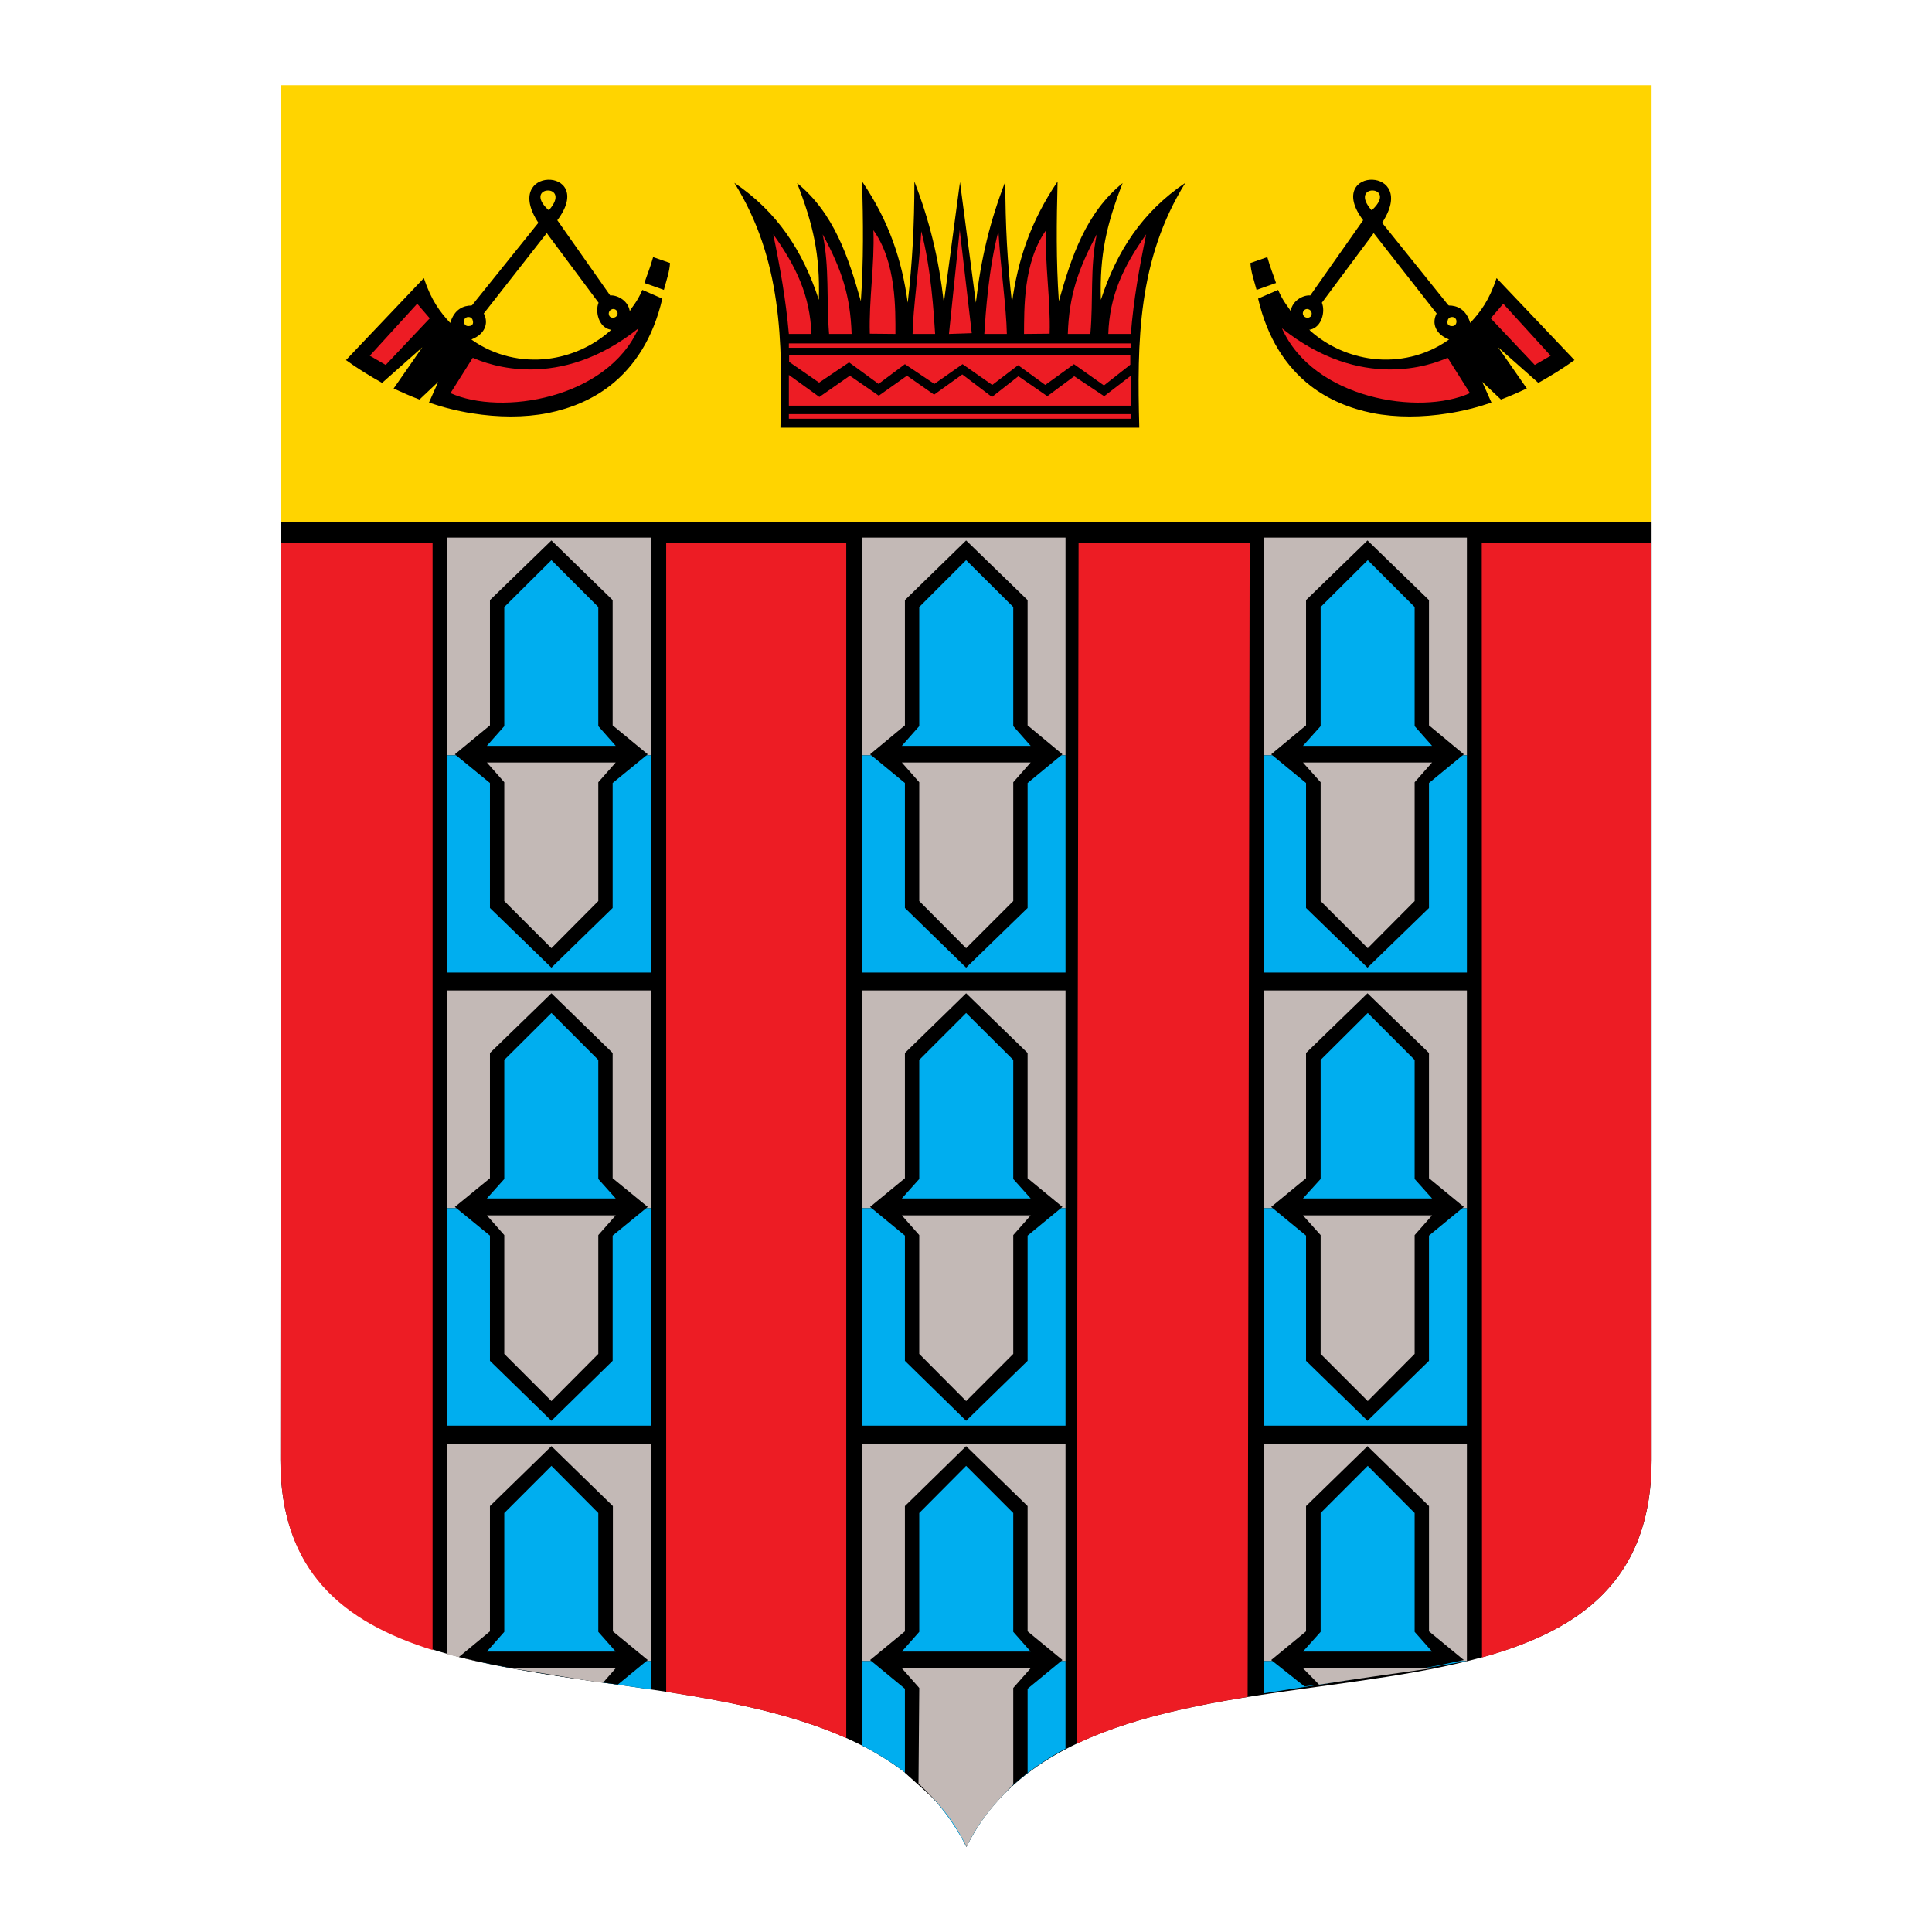
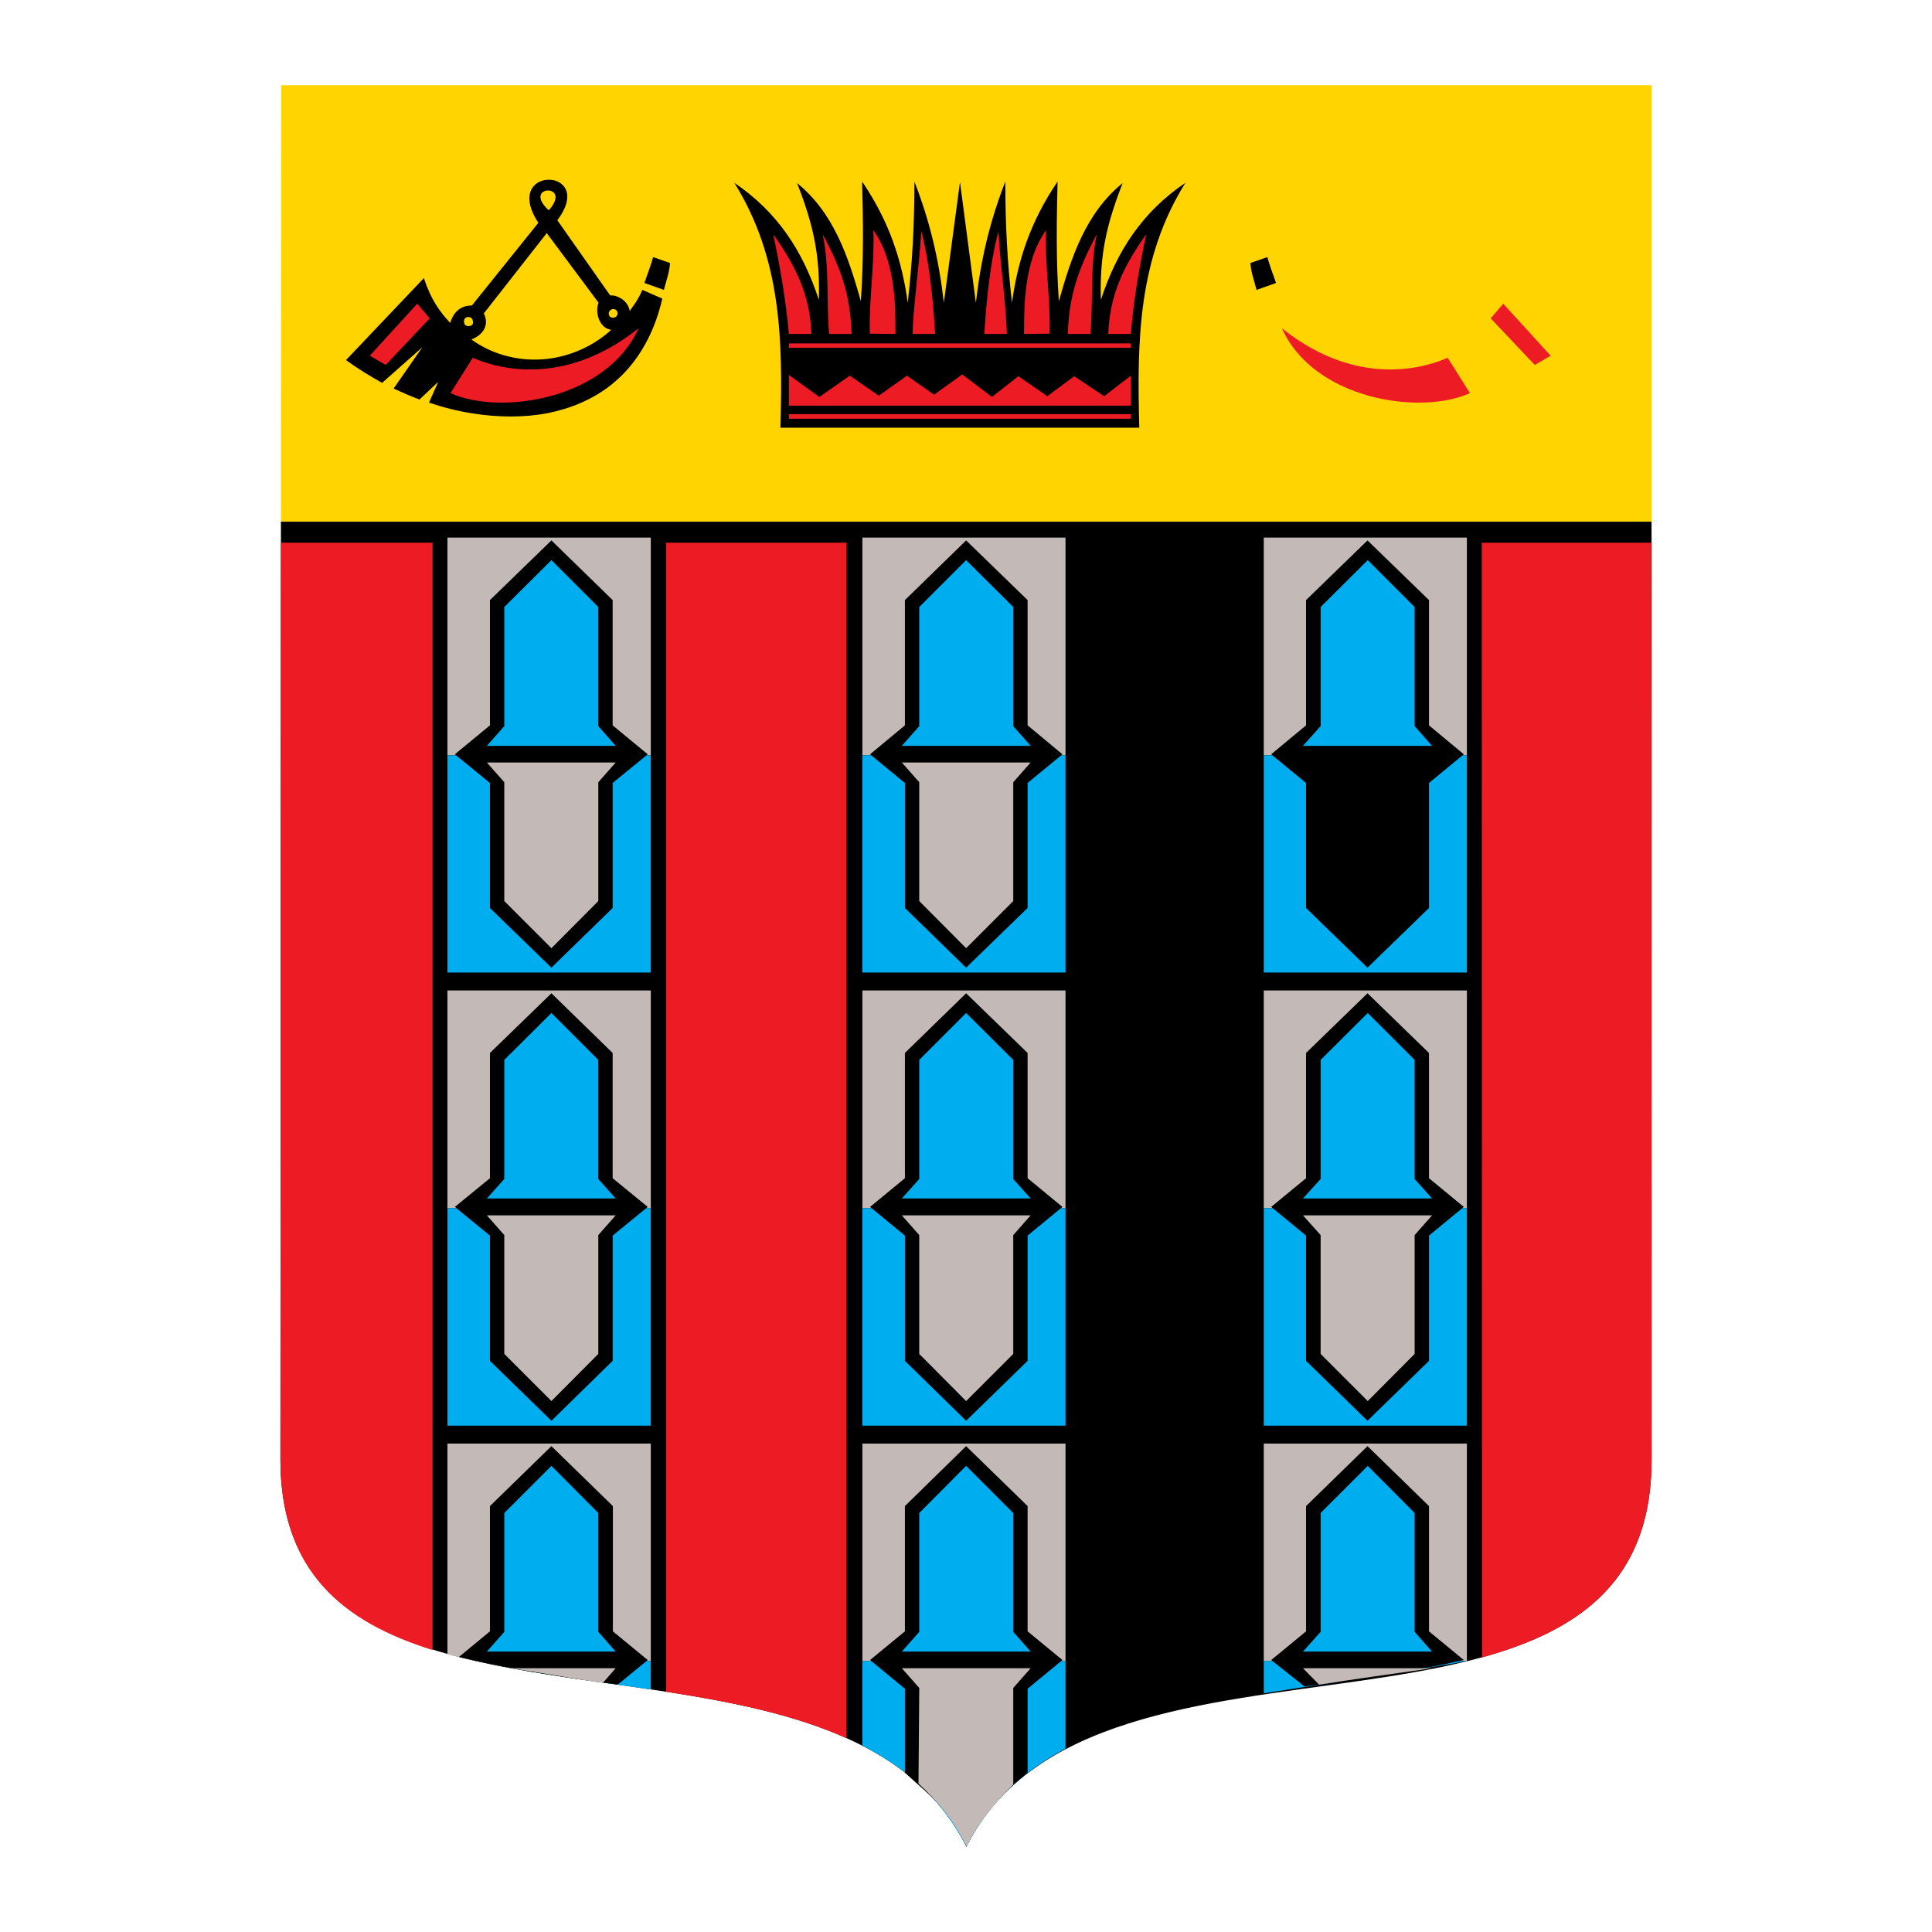
<svg xmlns="http://www.w3.org/2000/svg" version="1.0" id="Layer_1" x="0px" y="0px" width="192.756px" height="192.756px" viewBox="0 0 192.756 192.756" enable-background="new 0 0 192.756 192.756" xml:space="preserve">
  <g>
    <polygon fill-rule="evenodd" clip-rule="evenodd" fill="#FFFFFF" points="0,0 192.756,0 192.756,192.756 0,192.756 0,0  " />
    <polygon fill-rule="evenodd" clip-rule="evenodd" fill="#FFD400" points="164.778,52.051 164.778,8.504 28.054,8.504    28.028,52.051 164.778,52.051  " />
    <path fill-rule="evenodd" clip-rule="evenodd" d="M164.778,52.051v93.611c0,33.377-55.329,12.6-68.362,38.59   c-13.136-26.246-68.439-5.648-68.439-38.641l0.051-93.56H164.778L164.778,52.051z" />
    <polygon fill-rule="evenodd" clip-rule="evenodd" fill="#C3B9B6" points="44.64,75.358 44.64,53.636 64.931,53.636 64.931,75.358    44.64,75.358  " />
    <polygon fill-rule="evenodd" clip-rule="evenodd" fill="#00AEEF" points="44.64,97.029 44.64,75.358 64.931,75.358 64.931,97.029    44.64,97.029  " />
    <polygon fill-rule="evenodd" clip-rule="evenodd" points="64.625,75.256 61.124,78.118 61.124,90.589 55.016,96.544 48.882,90.589    48.882,78.118 45.381,75.256 48.882,72.368 48.882,59.871 55.016,53.917 61.124,59.871 61.124,72.368 64.625,75.256  " />
    <polygon fill-rule="evenodd" clip-rule="evenodd" fill="#00AEEF" points="61.43,74.413 59.692,72.445 59.692,60.561 55.016,55.884    50.313,60.561 50.313,72.445 48.575,74.413 61.43,74.413  " />
    <polygon fill-rule="evenodd" clip-rule="evenodd" fill="#C3B9B6" points="61.43,76.074 59.692,78.042 59.692,89.899 55.016,94.602    50.313,89.899 50.313,78.042 48.575,76.074 61.43,76.074  " />
    <polygon fill-rule="evenodd" clip-rule="evenodd" fill="#C3B9B6" points="44.64,120.541 44.64,98.818 64.931,98.818    64.931,120.541 44.64,120.541  " />
    <polygon fill-rule="evenodd" clip-rule="evenodd" fill="#00AEEF" points="44.64,142.238 44.64,120.541 64.931,120.541    64.931,142.238 44.64,142.238  " />
    <polygon fill-rule="evenodd" clip-rule="evenodd" points="64.625,120.414 61.124,123.275 61.124,135.771 55.016,141.752    48.882,135.771 48.882,123.275 45.381,120.414 48.882,117.551 48.882,105.055 55.016,99.1 61.124,105.055 61.124,117.551    64.625,120.414  " />
    <polygon fill-rule="evenodd" clip-rule="evenodd" fill="#00AEEF" points="61.43,119.57 59.692,117.627 59.692,105.744    55.016,101.066 50.313,105.744 50.313,117.627 48.575,119.57 61.43,119.57  " />
    <polygon fill-rule="evenodd" clip-rule="evenodd" fill="#C3B9B6" points="61.43,121.256 59.692,123.225 59.692,135.082    55.016,139.785 50.313,135.082 50.313,123.225 48.575,121.256 61.43,121.256  " />
    <polygon fill-rule="evenodd" clip-rule="evenodd" fill="#C3B9B6" points="86.041,75.358 86.041,53.636 106.306,53.636    106.306,75.358 86.041,75.358  " />
    <polygon fill-rule="evenodd" clip-rule="evenodd" fill="#00AEEF" points="86.041,97.029 86.041,75.358 106.306,75.358    106.306,97.029 86.041,97.029  " />
    <polygon fill-rule="evenodd" clip-rule="evenodd" points="106,75.256 102.524,78.118 102.524,90.589 96.391,96.544 90.283,90.589    90.283,78.118 86.807,75.256 90.283,72.368 90.283,59.871 96.391,53.917 102.524,59.871 102.524,72.368 106,75.256  " />
    <polygon fill-rule="evenodd" clip-rule="evenodd" fill="#00AEEF" points="102.83,74.413 101.093,72.445 101.093,60.561    96.391,55.884 91.714,60.561 91.714,72.445 89.976,74.413 102.83,74.413  " />
    <polygon fill-rule="evenodd" clip-rule="evenodd" fill="#C3B9B6" points="102.83,76.074 101.093,78.042 101.093,89.899    96.391,94.602 91.714,89.899 91.714,78.042 89.976,76.074 102.83,76.074  " />
    <polygon fill-rule="evenodd" clip-rule="evenodd" fill="#C3B9B6" points="86.041,120.541 86.041,98.818 106.306,98.818    106.306,120.541 86.041,120.541  " />
    <polygon fill-rule="evenodd" clip-rule="evenodd" fill="#00AEEF" points="86.041,142.238 86.041,120.541 106.306,120.541    106.306,142.238 86.041,142.238  " />
    <polygon fill-rule="evenodd" clip-rule="evenodd" points="106,120.414 102.524,123.275 102.524,135.771 96.391,141.752    90.283,135.771 90.283,123.275 86.807,120.414 90.283,117.551 90.283,105.055 96.391,99.1 102.524,105.055 102.524,117.551    106,120.414  " />
    <polygon fill-rule="evenodd" clip-rule="evenodd" fill="#00AEEF" points="102.83,119.57 101.093,117.627 101.093,105.744    96.391,101.066 91.714,105.744 91.714,117.627 89.976,119.57 102.83,119.57  " />
    <polygon fill-rule="evenodd" clip-rule="evenodd" fill="#C3B9B6" points="102.83,121.256 101.093,123.225 101.093,135.082    96.391,139.785 91.714,135.082 91.714,123.225 89.976,121.256 102.83,121.256  " />
    <polygon fill-rule="evenodd" clip-rule="evenodd" fill="#C3B9B6" points="126.087,75.358 126.087,53.636 146.353,53.636    146.353,75.358 126.087,75.358  " />
    <polygon fill-rule="evenodd" clip-rule="evenodd" fill="#00AEEF" points="126.087,97.029 126.087,75.358 146.353,75.358    146.353,97.029 126.087,97.029  " />
    <polygon fill-rule="evenodd" clip-rule="evenodd" points="146.046,75.256 142.57,78.118 142.57,90.589 136.437,96.544    130.304,90.589 130.304,78.118 126.827,75.256 130.304,72.368 130.304,59.871 136.437,53.917 142.57,59.871 142.57,72.368    146.046,75.256  " />
    <polygon fill-rule="evenodd" clip-rule="evenodd" fill="#00AEEF" points="142.877,74.413 141.139,72.445 141.139,60.561    136.462,55.884 131.76,60.561 131.76,72.445 129.997,74.413 142.877,74.413  " />
-     <polygon fill-rule="evenodd" clip-rule="evenodd" fill="#C3B9B6" points="142.877,76.074 141.139,78.042 141.139,89.899    136.462,94.602 131.76,89.899 131.76,78.042 129.997,76.074 142.877,76.074  " />
    <polygon fill-rule="evenodd" clip-rule="evenodd" fill="#C3B9B6" points="126.087,120.541 126.087,98.818 146.353,98.818    146.353,120.541 126.087,120.541  " />
    <polygon fill-rule="evenodd" clip-rule="evenodd" fill="#00AEEF" points="126.087,142.238 126.087,120.541 146.353,120.541    146.353,142.238 126.087,142.238  " />
    <polygon fill-rule="evenodd" clip-rule="evenodd" points="146.046,120.414 142.57,123.275 142.57,135.771 136.437,141.752    130.304,135.771 130.304,123.275 126.827,120.414 130.304,117.551 130.304,105.055 136.437,99.1 142.57,105.055 142.57,117.551    146.046,120.414  " />
    <polygon fill-rule="evenodd" clip-rule="evenodd" fill="#00AEEF" points="142.877,119.57 141.139,117.627 141.139,105.744    136.462,101.066 131.76,105.744 131.76,117.627 129.997,119.57 142.877,119.57  " />
    <polygon fill-rule="evenodd" clip-rule="evenodd" fill="#C3B9B6" points="142.877,121.256 141.139,123.225 141.139,135.082    136.462,139.785 131.76,135.082 131.76,123.225 129.997,121.256 142.877,121.256  " />
    <polygon fill-rule="evenodd" clip-rule="evenodd" fill="#C3B9B6" points="86.041,165.725 86.041,144.027 106.306,144.027    106.306,165.725 86.041,165.725  " />
    <path fill-rule="evenodd" clip-rule="evenodd" fill="#00AEEF" d="M86.041,174.158v-8.434h20.265v8.738   c-3.756,2.02-7.437,4.934-9.889,9.789C94.04,179.678,90.871,176.688,86.041,174.158L86.041,174.158z" />
    <path fill-rule="evenodd" clip-rule="evenodd" d="M106,165.621l-3.476,2.863v8.381c-2.402,1.943-4.523,4.064-6.108,7.387   c-1.099-3.221-3.706-5.162-6.134-7.387v-8.381l-3.476-2.863l3.476-2.861v-12.498l6.108-5.979l6.134,5.979v12.498L106,165.621   L106,165.621z" />
    <polygon fill-rule="evenodd" clip-rule="evenodd" fill="#00AEEF" points="102.83,164.777 101.093,162.811 101.093,150.953    96.391,146.25 91.714,150.953 91.714,162.811 89.976,164.777 102.83,164.777  " />
    <path fill-rule="evenodd" clip-rule="evenodd" fill="#C3B9B6" d="M102.83,166.439l-1.737,1.967v9.635   c-1.636,1.637-3.476,3.682-4.651,6.211c-1.303-2.633-2.657-4.293-4.804-6.312l0.077-9.533l-1.738-1.967H102.83L102.83,166.439z" />
    <polygon fill-rule="evenodd" clip-rule="evenodd" fill="#C3B9B6" points="126.087,165.725 126.087,144.027 146.353,144.027    146.353,165.725 126.087,165.725  " />
    <path fill-rule="evenodd" clip-rule="evenodd" fill="#00AEEF" d="M126.087,168.943v-3.219h20.266   C139.733,166.898,132.757,167.871,126.087,168.943L126.087,168.943z" />
    <path fill-rule="evenodd" clip-rule="evenodd" d="M146.046,165.621c-5.239,1.176-10.58,1.943-15.896,2.633l-3.323-2.633   l3.477-2.861v-12.498l6.133-5.979l6.134,5.979v12.498L146.046,165.621L146.046,165.621z" />
    <polygon fill-rule="evenodd" clip-rule="evenodd" fill="#00AEEF" points="142.877,164.777 141.139,162.811 141.139,150.953    136.462,146.25 131.76,150.953 131.76,162.811 129.997,164.777 142.877,164.777  " />
    <path fill-rule="evenodd" clip-rule="evenodd" fill="#C3B9B6" d="M142.877,166.439c-3.936,0.562-7.488,1.047-11.271,1.635   l-1.609-1.635H142.877L142.877,166.439z" />
    <polygon fill-rule="evenodd" clip-rule="evenodd" fill="#C3B9B6" points="44.64,165.059 44.64,144.027 64.931,144.027    64.931,165.725 47.477,165.725 44.64,165.059  " />
    <path fill-rule="evenodd" clip-rule="evenodd" fill="#00AEEF" d="M47.579,165.725h17.353v2.836   C59.104,167.691,53.406,167.002,47.579,165.725L47.579,165.725z" />
    <path fill-rule="evenodd" clip-rule="evenodd" d="M64.625,165.621l-2.99,2.453c-5.443-0.689-11.909-1.762-15.845-2.76l3.092-2.555   v-12.498l6.133-5.979l6.133,5.979v12.498L64.625,165.621L64.625,165.621z" />
    <polygon fill-rule="evenodd" clip-rule="evenodd" fill="#00AEEF" points="61.43,164.777 59.692,162.811 59.692,150.953    55.016,146.25 50.313,150.953 50.313,162.811 48.575,164.777 61.43,164.777  " />
    <path fill-rule="evenodd" clip-rule="evenodd" fill="#C3B9B6" d="M61.43,166.439l-1.278,1.457c-3.092-0.41-6.389-1.074-9.277-1.457   H61.43L61.43,166.439z" />
    <path fill-rule="evenodd" clip-rule="evenodd" fill="#ED1C24" d="M43.158,164.625c-8.919-2.785-15.18-7.82-15.18-18.988   l0.051-91.49h15.129V164.625L43.158,164.625z" />
    <path fill-rule="evenodd" clip-rule="evenodd" fill="#ED1C24" d="M84.431,173.416c-5.315-2.402-11.577-3.629-17.966-4.625V54.147   h17.966V173.416L84.431,173.416z" />
-     <path fill-rule="evenodd" clip-rule="evenodd" fill="#ED1C24" d="M124.477,169.301c-6.134,0.998-12.062,2.301-17.071,4.678   l0.204-119.832h17.071L124.477,169.301L124.477,169.301z" />
    <path fill-rule="evenodd" clip-rule="evenodd" fill="#ED1C24" d="M147.86,165.365l-0.025-111.218h16.918l0.025,91.515   C164.778,157.674,157.622,162.656,147.86,165.365L147.86,165.365z" />
    <path fill-rule="evenodd" clip-rule="evenodd" d="M113.667,42.672c-0.23-8.612-0.153-16.816,4.6-24.431   c-4.269,2.888-6.823,6.747-8.434,11.679c-0.128-4.523,0.562-7.513,2.173-11.653c-3.681,2.99-5.112,7.36-6.364,11.781   c-0.281-4.012-0.229-7.973-0.128-11.935c-2.684,3.961-3.961,7.794-4.549,12.088c-0.46-4.012-0.664-7.718-0.664-12.088   c-1.508,3.885-2.428,7.641-2.939,12.088l-1.584-12.037l-1.61,12.037c-0.511-4.447-1.431-8.203-2.939-12.088   c0,4.37-0.205,8.076-0.665,12.088c-0.588-4.293-1.866-8.126-4.549-12.088c0.103,3.961,0.153,7.922-0.127,11.935   c-1.252-4.421-2.684-8.791-6.363-11.781c1.61,4.14,2.3,7.13,2.172,11.653c-1.61-4.932-4.166-8.791-8.433-11.679   c4.753,7.615,4.83,15.819,4.6,24.431H113.667L113.667,42.672z" />
-     <polygon fill-rule="evenodd" clip-rule="evenodd" fill="#ED1C24" points="112.771,35.414 78.731,35.414 78.731,36.104    81.722,38.174 84.712,36.155 87.65,38.302 90.283,36.334 93.222,38.302 96.033,36.334 98.997,38.404 101.578,36.437    104.287,38.404 107.149,36.334 110.14,38.455 112.771,36.385 112.771,35.414  " />
    <polygon fill-rule="evenodd" clip-rule="evenodd" fill="#ED1C24" points="112.823,37.484 112.823,40.475 78.706,40.475    78.706,37.408 81.747,39.605 84.788,37.484 87.676,39.478 90.487,37.484 93.196,39.375 96.007,37.356 98.972,39.605    101.604,37.536 104.492,39.529 107.175,37.536 110.165,39.529 112.823,37.484  " />
    <polygon fill-rule="evenodd" clip-rule="evenodd" fill="#ED1C24" points="78.706,41.318 78.706,41.778 112.823,41.778    112.823,41.318 78.706,41.318  " />
    <polygon fill-rule="evenodd" clip-rule="evenodd" fill="#ED1C24" points="78.706,34.264 78.706,34.699 112.823,34.699    112.823,34.264 78.706,34.264  " />
-     <polygon fill-rule="evenodd" clip-rule="evenodd" fill="#ED1C24" points="94.678,33.319 96.953,33.242 95.752,22.943    94.678,33.319  " />
    <path fill-rule="evenodd" clip-rule="evenodd" fill="#ED1C24" d="M78.706,33.319h2.249c-0.128-3.808-1.508-6.721-3.808-9.941   C77.837,26.699,78.399,29.869,78.706,33.319L78.706,33.319z" />
    <path fill-rule="evenodd" clip-rule="evenodd" fill="#ED1C24" d="M82.718,33.319h2.249c-0.128-3.808-0.971-6.389-2.888-9.941   C82.769,26.699,82.437,29.869,82.718,33.319L82.718,33.319z" />
    <path fill-rule="evenodd" clip-rule="evenodd" fill="#ED1C24" d="M86.782,33.293l2.555,0.026c0-2.428,0.103-7.13-2.198-10.351   C87.267,26.47,86.68,29.869,86.782,33.293L86.782,33.293z" />
    <path fill-rule="evenodd" clip-rule="evenodd" fill="#ED1C24" d="M91.049,33.319h2.249c-0.128-2.044-0.409-6.568-1.38-10.248   C91.688,26.853,91.101,30.661,91.049,33.319L91.049,33.319z" />
    <path fill-rule="evenodd" clip-rule="evenodd" fill="#ED1C24" d="M112.823,33.319h-2.249c0.128-3.808,1.482-6.721,3.782-9.941   C113.667,26.699,113.104,29.869,112.823,33.319L112.823,33.319z" />
    <path fill-rule="evenodd" clip-rule="evenodd" fill="#ED1C24" d="M108.785,33.319h-2.249c0.128-3.808,0.997-6.389,2.888-9.941   C108.734,26.699,109.092,29.869,108.785,33.319L108.785,33.319z" />
    <path fill-rule="evenodd" clip-rule="evenodd" fill="#ED1C24" d="M104.722,33.293l-2.556,0.026   c0.025-2.428-0.102-7.13,2.198-10.351C104.236,26.47,104.824,29.869,104.722,33.293L104.722,33.293z" />
    <path fill-rule="evenodd" clip-rule="evenodd" fill="#ED1C24" d="M100.454,33.319h-2.249c0.128-2.044,0.435-6.568,1.405-10.248   C99.841,26.853,100.403,30.661,100.454,33.319L100.454,33.319z" />
    <path fill-rule="evenodd" clip-rule="evenodd" d="M47.119,31.836c-0.102-0.153-0.255-0.23-0.46-0.205   c-0.281,0.051-0.409,0.281-0.357,0.562c0.051,0.255,0.255,0.383,0.537,0.332c0.127,0,0.204-0.077,0.281-0.128   c0.077-0.102,0.103-0.23,0.051-0.383C47.17,31.964,47.145,31.887,47.119,31.836L47.119,31.836z M60.868,33.012   c0.026-0.051,0.077-0.076,0.103-0.127c-0.025,0-0.077,0-0.103,0c-1.15-0.256-1.507-1.814-1.15-2.684l-5.06-6.798l-0.103-0.153   l-6.287,8.025c0.537,1.022,0.051,2.07-1.15,2.556c-0.025,0.025-0.051,0.025-0.102,0.025c0.051,0.026,0.077,0.052,0.102,0.077   c2.249,1.584,4.958,2.172,7.54,1.866C56.932,35.516,59.104,34.571,60.868,33.012L60.868,33.012z M60.868,31.606   c0.103,0.077,0.256,0.127,0.409,0.077c0.23-0.051,0.383-0.281,0.332-0.511c-0.051-0.23-0.281-0.383-0.511-0.332   c-0.103,0.025-0.179,0.077-0.23,0.128c-0.102,0.102-0.153,0.255-0.127,0.383C60.766,31.471,60.792,31.536,60.868,31.606   L60.868,31.606z M60.881,29.481c0.511-0.076,1.75,0.362,1.954,1.563c0.205-0.409,0.716-0.869,1.252-2.121l1.993,0.869   c-0.919,3.961-2.785,6.798-5.213,8.689c-1.814,1.405-3.936,2.274-6.209,2.735c-2.377,0.459-4.958,0.434-7.54,0.025   c-1.457-0.229-2.888-0.588-4.319-1.073l0.92-2.07l-1.866,1.763c-0.894-0.332-1.737-0.715-2.581-1.099l2.862-4.115L38.123,38.2   c-1.278-0.716-2.479-1.457-3.604-2.274l7.769-8.178c0.741,2.223,1.61,3.373,2.632,4.472c0.409-1.38,1.329-1.738,2.121-1.738   l0.077-0.051l6.594-8.203c-1.866-2.837-0.46-4.242,0.946-4.293c1.482-0.077,2.99,1.329,0.945,4.038L60.881,29.481L60.881,29.481z    M54.76,20.975c-0.026-0.025-0.051-0.051-0.102-0.077c-1.278-1.227-0.64-1.891,0-1.891C55.297,18.982,55.961,19.621,54.76,20.975   L54.76,20.975z" />
    <path fill-rule="evenodd" clip-rule="evenodd" fill="#ED1C24" d="M63.705,32.756c-7.948,6.338-14.976,3.629-16.535,2.939   l-2.224,3.527C49.981,41.497,60.561,39.81,63.705,32.756L63.705,32.756z" />
    <polygon fill-rule="evenodd" clip-rule="evenodd" fill="#ED1C24" points="36.896,35.491 41.625,30.303 42.876,31.76 38.481,36.411    36.896,35.491  " />
    <path fill-rule="evenodd" clip-rule="evenodd" d="M66.235,28.923l-1.942-0.69c0.333-0.997,0.562-1.482,0.869-2.581l1.686,0.588   C66.797,27.108,66.516,27.875,66.235,28.923L66.235,28.923z" />
-     <path fill-rule="evenodd" clip-rule="evenodd" d="M144.484,31.836c0.102-0.153,0.255-0.23,0.46-0.205   c0.28,0.051,0.408,0.281,0.357,0.562c-0.051,0.255-0.256,0.383-0.536,0.332c-0.128,0-0.205-0.077-0.281-0.128   c-0.077-0.102-0.103-0.23-0.052-0.383C144.433,31.964,144.458,31.887,144.484,31.836L144.484,31.836z M130.734,33.012   c-0.025-0.051-0.076-0.076-0.102-0.127c0.025,0,0.076,0,0.102,0c1.15-0.256,1.508-1.814,1.15-2.684l5.061-6.798l0.102-0.153   l6.287,8.025c-0.537,1.022-0.052,2.07,1.15,2.556c0.025,0.025,0.051,0.025,0.102,0.025c-0.051,0.026-0.076,0.052-0.102,0.077   c-2.249,1.584-4.958,2.172-7.539,1.866C134.67,35.516,132.498,34.571,130.734,33.012L130.734,33.012z M130.734,31.606   c-0.102,0.077-0.255,0.127-0.408,0.077c-0.23-0.051-0.384-0.281-0.333-0.511c0.052-0.23,0.281-0.383,0.512-0.332   c0.102,0.025,0.179,0.077,0.229,0.128c0.103,0.102,0.153,0.255,0.128,0.383C130.837,31.471,130.812,31.536,130.734,31.606   L130.734,31.606z M130.722,29.481c-0.512-0.076-1.75,0.362-1.955,1.563c-0.204-0.409-0.715-0.869-1.252-2.121l-1.993,0.869   c0.92,3.961,2.785,6.798,5.213,8.689c1.814,1.405,3.936,2.274,6.211,2.735c2.377,0.459,4.957,0.434,7.539,0.025   c1.456-0.229,2.888-0.588,4.318-1.073l-0.92-2.07l1.865,1.763c0.895-0.332,1.738-0.715,2.582-1.099l-2.863-4.115l4.013,3.552   c1.277-0.716,2.479-1.457,3.604-2.274l-7.77-8.178c-0.74,2.223-1.609,3.373-2.632,4.472c-0.409-1.38-1.329-1.738-2.121-1.738   l-0.076-0.051l-6.594-8.203c1.865-2.837,0.46-4.242-0.945-4.293c-1.482-0.077-2.99,1.329-0.946,4.038L130.722,29.481   L130.722,29.481z M136.843,20.975c0.025-0.025,0.051-0.051,0.103-0.077c1.277-1.227,0.639-1.891,0-1.891   C136.306,18.982,135.642,19.621,136.843,20.975L136.843,20.975z" />
    <path fill-rule="evenodd" clip-rule="evenodd" fill="#ED1C24" d="M127.898,32.756c7.947,6.338,14.976,3.629,16.534,2.939   l2.224,3.527C141.622,41.497,131.041,39.81,127.898,32.756L127.898,32.756z" />
    <polygon fill-rule="evenodd" clip-rule="evenodd" fill="#ED1C24" points="154.706,35.491 149.979,30.303 148.727,31.76    153.122,36.411 154.706,35.491  " />
    <path fill-rule="evenodd" clip-rule="evenodd" d="M125.368,28.923l1.942-0.69c-0.332-0.997-0.562-1.482-0.869-2.581l-1.687,0.588   C124.806,27.108,125.087,27.875,125.368,28.923L125.368,28.923z" />
  </g>
</svg>